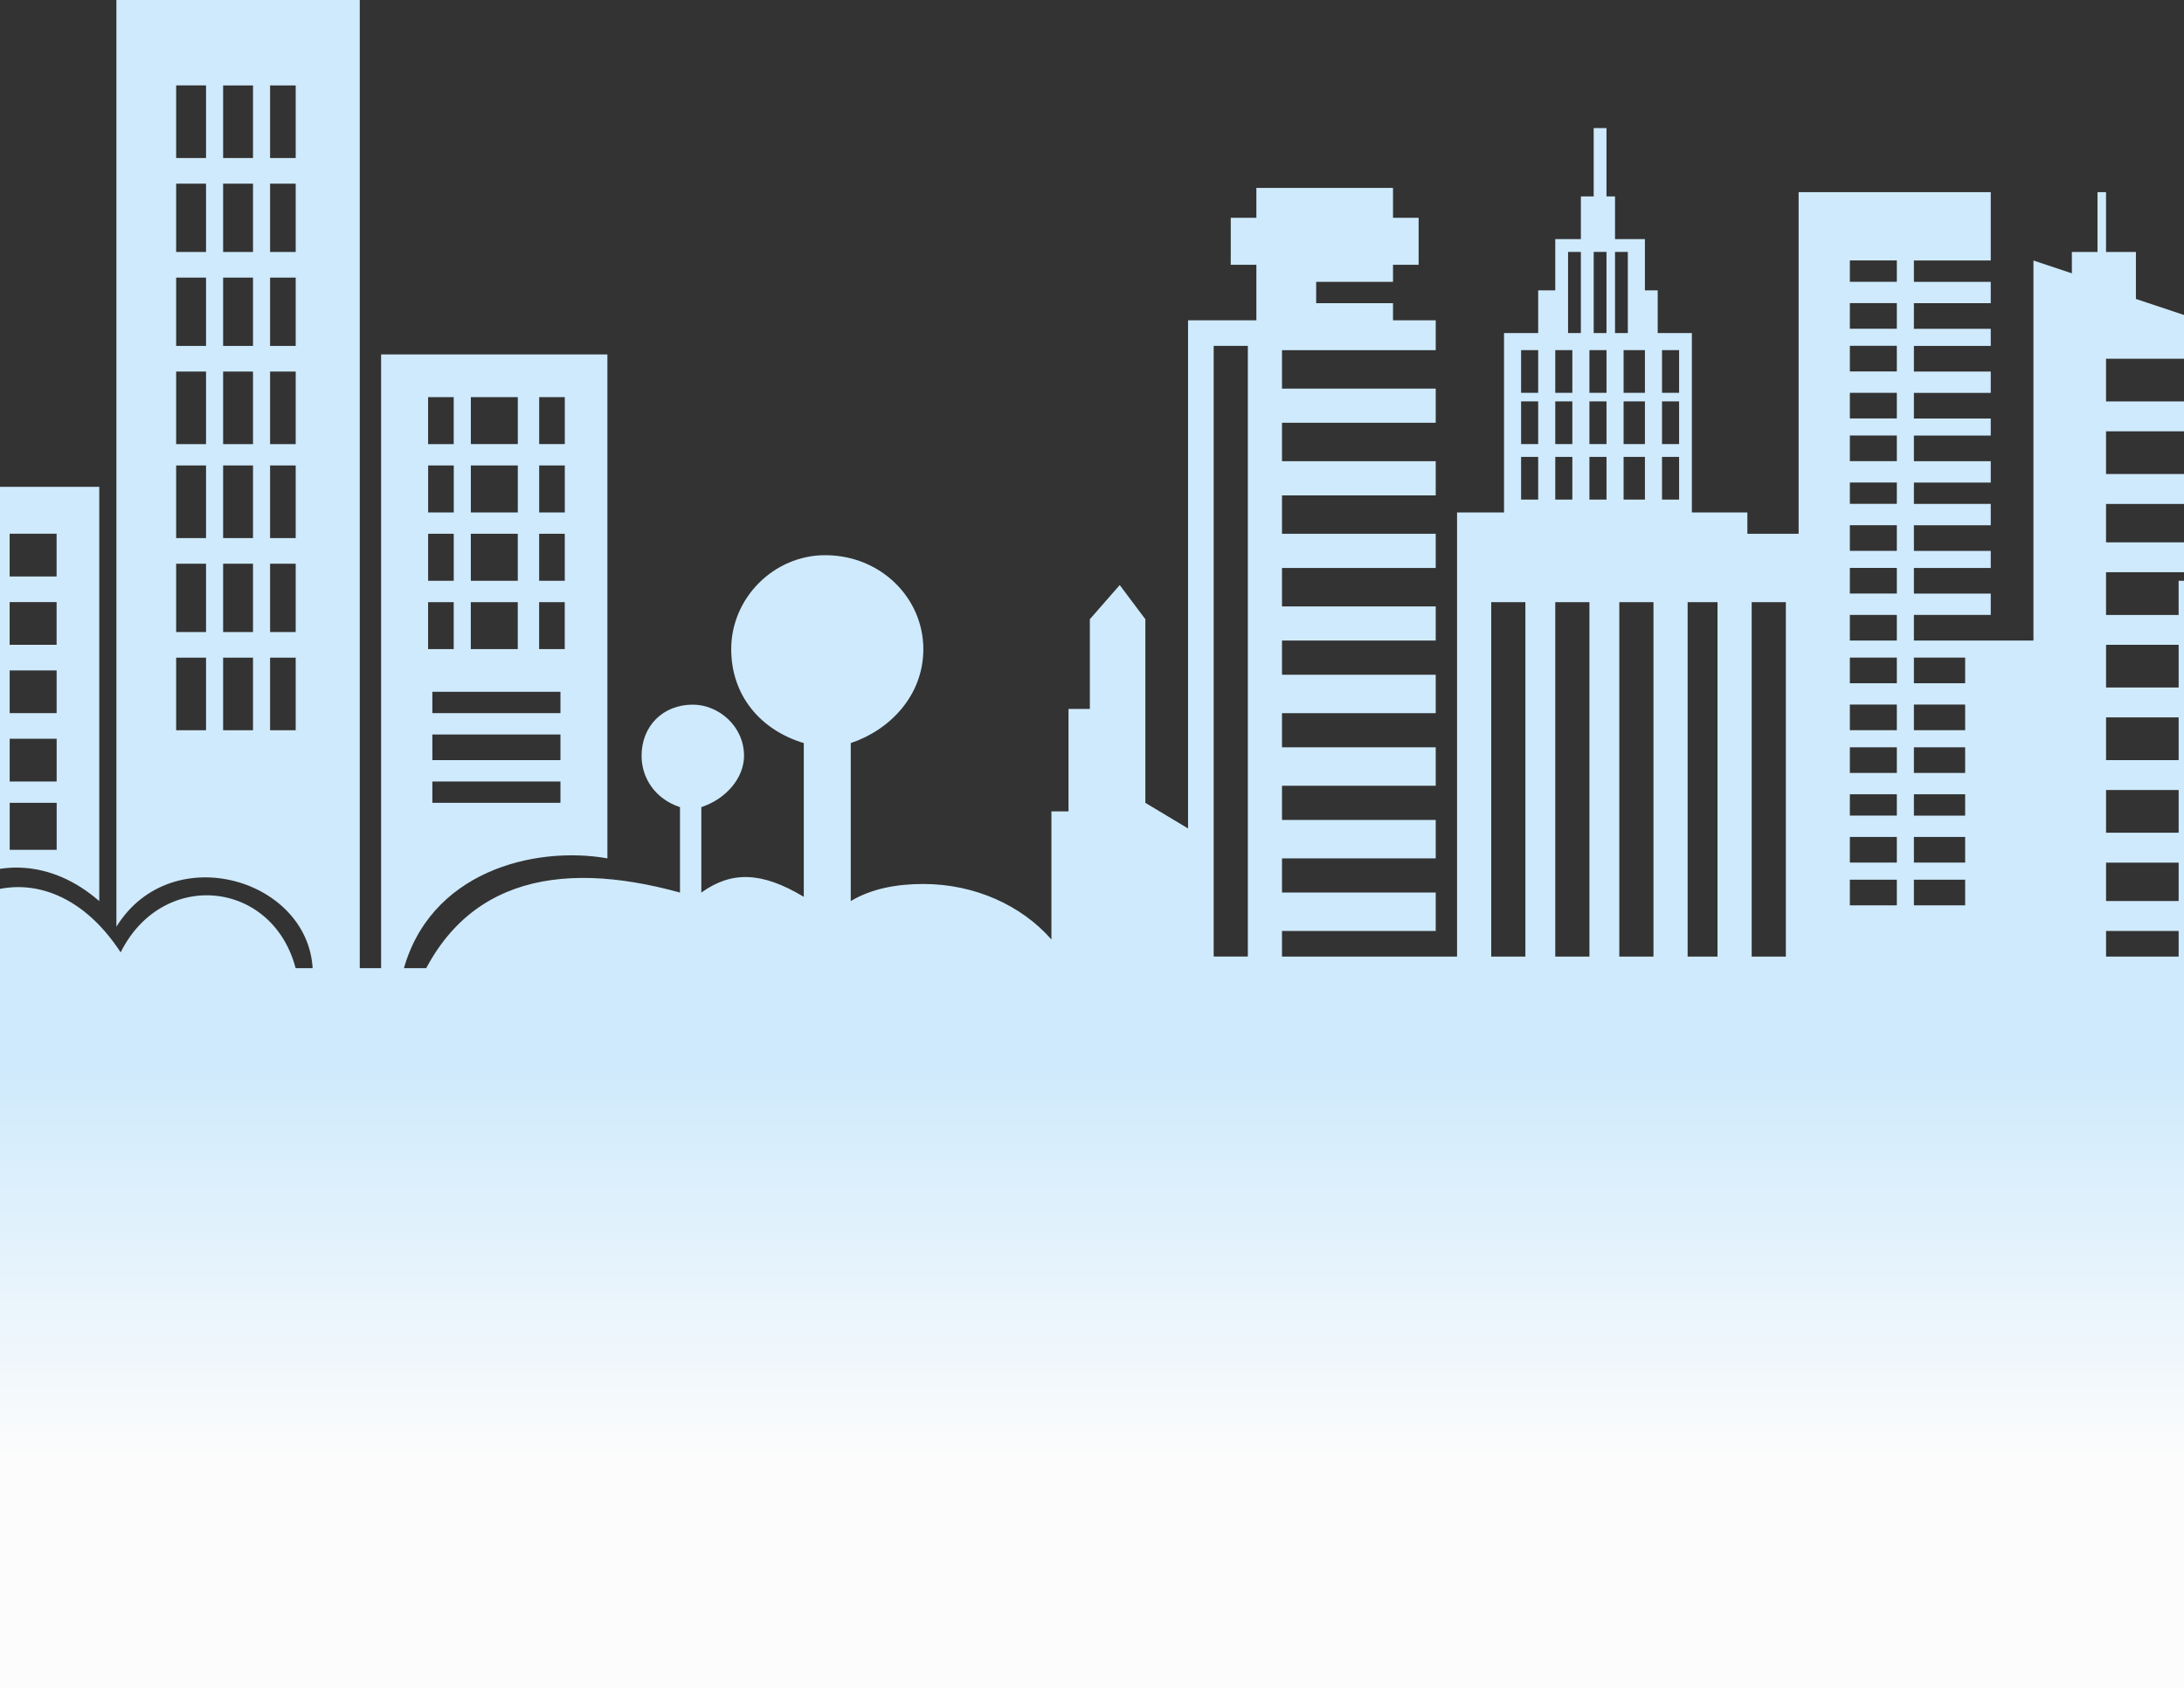
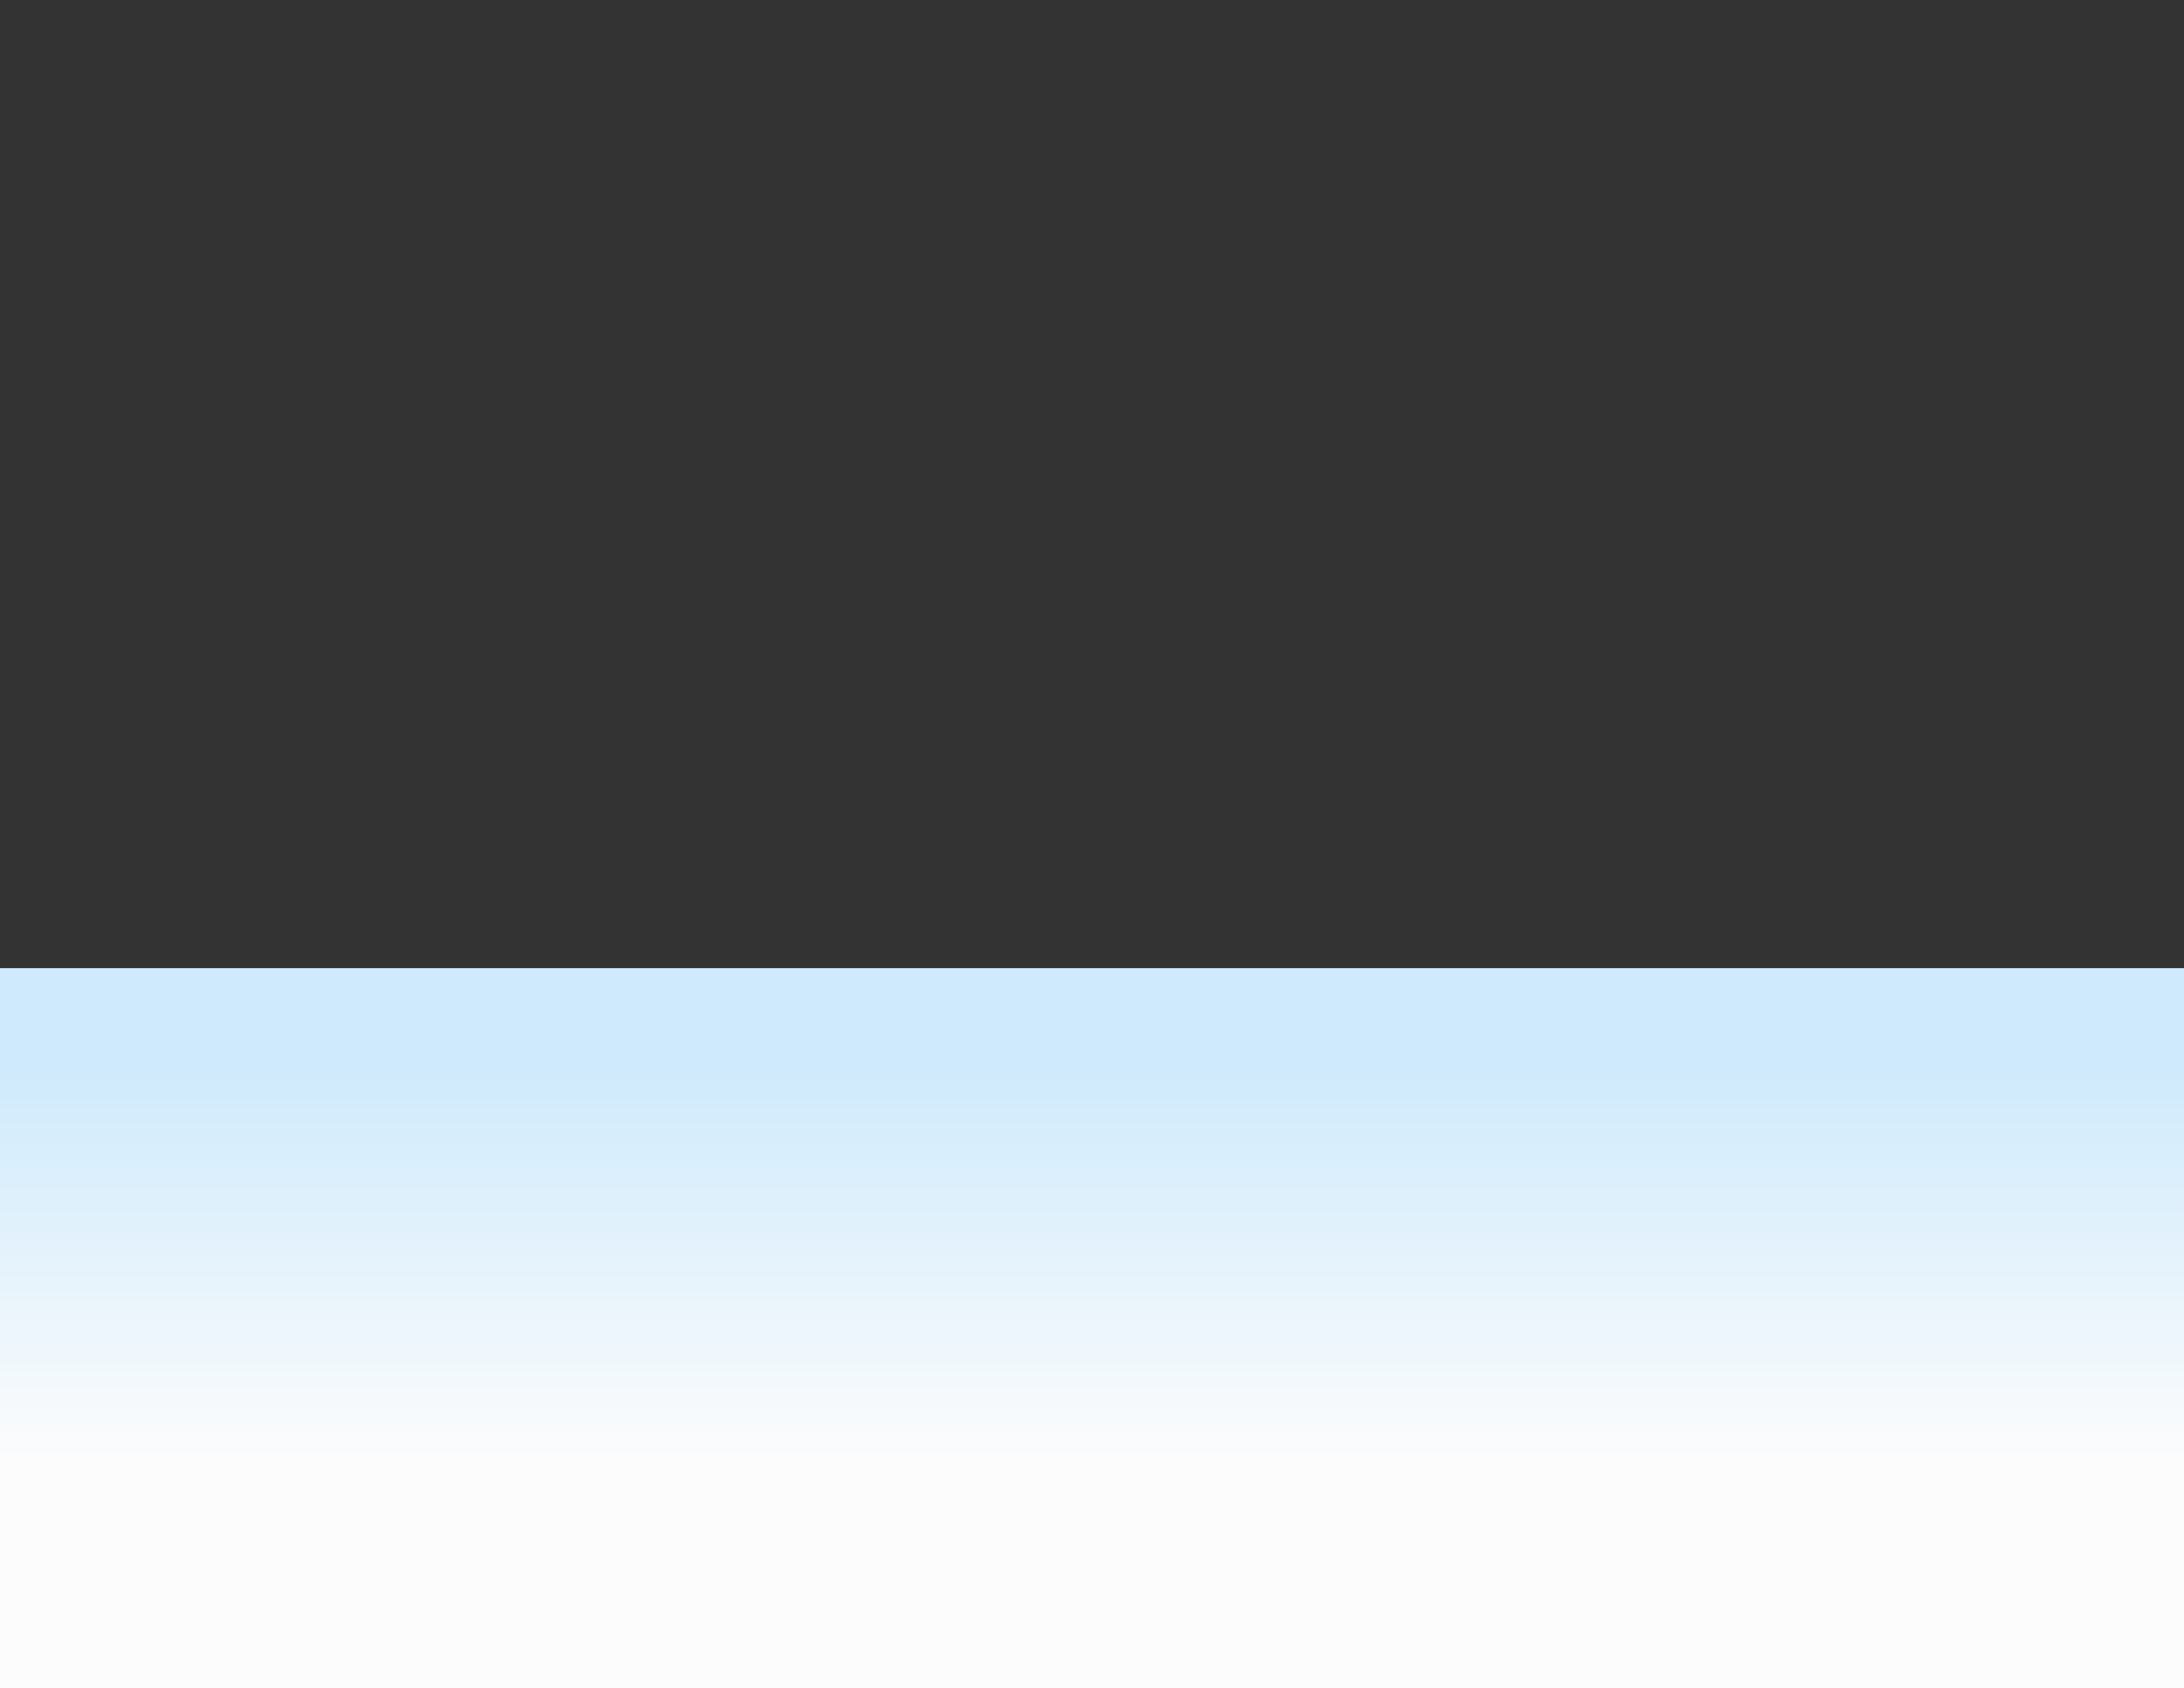
<svg xmlns="http://www.w3.org/2000/svg" width="370" height="286" viewBox="0 0 370 286" fill="none">
  <rect x="0" y="0" width="370" height="286" fill="#333333" stroke="none" />
  <g clip-path="url(#clip0_4001_8)">
-     <path fill-rule="evenodd" clip-rule="evenodd" d="M383.562 84.637H386.456V86.806H383.562V84.637ZM20.44 161.318C28.396 145.404 50.822 149.741 50.822 170H-13.556C-15.725 152.639 6.697 140.342 20.44 161.318ZM117.368 119.362C121.709 119.362 126.05 122.977 126.05 128.044C126.05 131.66 123.156 135.279 118.815 136.726V151.192C123.877 147.577 128.944 147.577 136.174 151.914V125.871C128.94 123.703 123.877 117.915 123.877 109.958C123.877 101.276 131.112 94.045 139.79 94.045C149.193 94.045 156.427 101.28 156.427 109.958C156.427 117.915 150.64 123.703 144.13 125.871V152.635C147.746 150.467 152.086 149.741 156.427 149.741C165.109 149.741 173.065 153.357 178.127 159.145V137.444H181.021V120.083H184.636V104.892L189.698 99.103L194.039 104.892V135.997L201.274 140.338V54.254H212.849V44.85H208.508V36.893H212.849V31.831H235.996V36.893H240.337V44.85H235.996V47.744H222.978V51.359H235.996V54.254H243.231V59.316H217.19V65.826H243.231V71.614H217.19V78.124H243.231V83.912H217.19V90.421H243.231V96.209H217.19V102.719H243.231V108.507H217.19V114.295H243.231V120.805H217.19V126.593H243.231V133.103H217.19V138.891H243.231V145.4H217.19V151.188H243.231V157.698H217.19V162.039H246.846V86.806H254.802V56.422H260.59V49.187H263.484V40.505H267.824V33.27H269.993V21.693H272.161V33.27H273.608V40.505H278.67V49.187H280.839V56.422H286.626V86.806H296.029V90.421H304.711V32.552H337.261V44.128H324.242V47.744H337.261V51.359H324.242V55.7H337.261V58.595H324.242V62.936H337.261V66.551H324.242V70.892H337.261V73.786H324.242V78.127H337.261V81.743H324.242V85.359H337.261V88.974H324.242V93.315H337.261V96.209H324.242V100.55H337.261V104.166H324.242V108.507H344.495V44.128L351.004 46.297V42.681H355.345V32.552H356.792V42.681H361.854V50.638L370.536 53.532V60.767H356.792V68.002H370.536V73.065H356.792V80.3H370.536V85.363H356.792V91.872H370.536V96.935H356.792V104.17H369.089V98.382H397.298V128.04H402.36V144.679H405.254V117.189H408.148V62.936H431.295V117.189H442.145V109.954L450.101 103.444V32.552H474.695V116.468H480.482V141.063H483.376V99.107H488.438V81.022L502.182 68.724L515.2 81.022V99.107H520.988V170H69.628C76.862 149.02 94.222 145.404 115.2 151.192V136.726C110.859 135.279 108.691 131.664 108.691 128.044C108.691 122.981 112.306 119.362 117.372 119.362H117.368ZM252.634 162.043H258.421V102.001H252.634V162.043ZM263.484 162.043H269.271V102.001H263.484V162.043ZM274.333 162.043H280.121V102.001H274.333V162.043ZM285.909 162.043H290.971V102.001H285.909V162.043ZM296.759 162.043H302.547V102.001H296.759V162.043ZM356.796 162.043H369.093V157.702H356.796V162.043ZM487.721 162.043H492.062V117.193H487.721V162.043ZM493.508 162.043H497.849V117.193H493.508V162.043ZM500.018 162.043H504.358V117.193H500.018V162.043ZM505.805 162.043H510.146V117.193H505.805V162.043ZM512.315 162.043H515.93V117.193H512.315V162.043ZM376.324 75.233H377.771V72.339H382.833V62.21H384.28V72.339H388.62V75.233H390.067V83.916H376.324V75.233ZM390.067 88.253V95.488H376.324V88.253H390.067ZM490.615 99.103H494.955V86.084H490.615V99.103ZM500.018 99.103H504.358V86.084H500.018V99.103ZM508.699 99.103H513.04V86.084H508.699V99.103ZM453.724 130.934H456.618V137.444H453.724V130.934ZM468.189 130.934H471.083V137.444H468.189V130.934ZM463.127 130.934H466.742V137.444H463.127V130.934ZM458.065 130.934H461.68V137.444H458.065V130.934ZM453.724 120.083H456.618V126.593H453.724V120.083ZM468.189 120.083H471.083V126.593H468.189V120.083ZM463.127 120.083H466.742V126.593H463.127V120.083ZM458.065 120.083H461.68V126.593H458.065V120.083ZM453.724 109.954H456.618V116.464H453.724V109.954ZM468.189 109.954H471.083V116.464H468.189V109.954ZM463.127 109.954H466.742V116.464H463.127V109.954ZM458.065 109.954H461.68V116.464H458.065V109.954ZM453.724 99.103H456.618V105.613H453.724V99.103ZM468.189 99.103H471.083V105.613H468.189V99.103ZM463.127 99.103H466.742V105.613H463.127V99.103ZM458.065 99.103H461.68V105.613H458.065V99.103ZM453.724 88.253H456.618V95.488H453.724V88.253ZM468.189 88.253H471.083V95.488H468.189V88.253ZM463.127 88.253H466.742V95.488H463.127V88.253ZM458.065 88.253H461.68V95.488H458.065V88.253ZM453.724 78.124H456.618V84.633H453.724V78.124ZM468.189 78.124H471.083V84.633H468.189V78.124ZM463.127 78.124H466.742V84.633H463.127V78.124ZM458.065 78.124H461.68V84.633H458.065V78.124ZM453.724 67.273H456.618V73.782H453.724V67.273ZM468.189 67.273H471.083V73.782H468.189V67.273ZM463.127 67.273H466.742V73.782H463.127V67.273ZM458.065 67.273H461.68V73.782H458.065V67.273ZM453.724 57.144H456.618V63.653H453.724V57.144ZM468.189 57.144H471.083V63.653H468.189V57.144ZM463.127 57.144H466.742V63.653H463.127V57.144ZM458.065 57.144H461.68V63.653H458.065V57.144ZM453.724 46.293H456.618V52.803H453.724V46.293ZM468.189 46.293H471.083V52.803H468.189V46.293ZM463.127 46.293H466.742V52.803H463.127V46.293ZM458.065 46.293H461.68V52.803H458.065V46.293ZM453.724 35.442H456.618V41.952H453.724V35.442ZM468.189 35.442H471.083V41.952H468.189V35.442ZM463.127 35.442H466.742V41.952H463.127V35.442ZM458.065 35.442H461.68V41.952H458.065V35.442ZM369.093 152.632V146.122H356.796V152.632H369.093ZM369.093 141.055V133.82H356.796V141.055H369.093ZM369.093 128.758V121.522H356.796V128.758H369.093ZM369.093 116.46V109.225H356.796V116.46H369.093ZM375.602 154.8H379.217V160.588H375.602V154.8ZM389.346 154.8H392.961V160.588H389.346V154.8ZM385.005 154.8H387.899V160.588H385.005V154.8ZM380.664 154.8H383.558V160.588H380.664V154.8ZM375.602 143.949H379.217V149.737H375.602V143.949ZM389.346 143.949H392.961V149.737H389.346V143.949ZM385.005 143.949H387.899V149.737H385.005V143.949ZM380.664 143.949H383.558V149.737H380.664V143.949ZM375.602 132.373H379.217V138.883H375.602V132.373ZM389.346 132.373H392.961V138.883H389.346V132.373ZM385.005 132.373H387.899V138.883H385.005V132.373ZM380.664 132.373H383.558V138.883H380.664V132.373ZM375.602 121.522H379.217V127.311H375.602V121.522ZM389.346 121.522H392.961V127.311H389.346V121.522ZM385.005 121.522H387.899V127.311H385.005V121.522ZM380.664 121.522H383.558V127.311H380.664V121.522ZM375.602 110.672H379.217V116.46H375.602V110.672ZM389.346 110.672H392.961V116.46H389.346V110.672ZM385.005 110.672H387.899V116.46H385.005V110.672ZM380.664 110.672H383.558V116.46H380.664V110.672ZM375.602 99.096H379.217V104.884H375.602V99.096ZM389.346 99.096H392.961V104.884H389.346V99.096ZM385.005 99.096H387.899V104.884H385.005V99.096ZM380.664 99.096H383.558V104.884H380.664V99.096ZM411.046 69.437H418.28V75.947H411.046V69.437ZM411.046 104.162H418.28V110.672H411.046V104.162ZM420.449 104.162H428.405V110.672H420.449V104.162ZM411.046 92.586H418.28V99.096H411.046V92.586ZM420.449 92.586H428.405V99.096H420.449V92.586ZM411.046 81.01H418.28V87.519H411.046V81.01ZM420.449 81.01H428.405V87.519H420.449V81.01ZM420.449 69.433H428.405V75.943H420.449V69.433ZM417.555 154.796H442.149V158.412H417.555V154.796ZM417.555 147.561H442.149V151.902H417.555V147.561ZM417.555 141.051H442.149V144.667H417.555V141.051ZM417.555 134.542H442.149V138.157H417.555V134.542ZM417.555 127.307H442.149V131.648H417.555V127.307ZM417.555 120.797H442.149V124.413H417.555V120.797ZM313.392 44.116H321.349V47.732H313.392V44.116ZM265.652 56.414H267.82V42.669H265.652V56.414ZM269.993 56.414H272.161V42.669H269.993V56.414ZM273.608 56.414H275.776V42.669H273.608V56.414ZM257.696 59.308H260.59V66.543H257.696V59.308ZM257.696 77.394H260.59V84.629H257.696V77.394ZM281.568 77.394H284.462V84.629H281.568V77.394ZM275.059 77.394H278.674V84.629H275.059V77.394ZM269.271 77.394H272.165V84.629H269.271V77.394ZM263.484 77.394H266.377V84.629H263.484V77.394ZM257.696 67.99H260.59V75.225H257.696V67.99ZM281.568 67.99H284.462V75.225H281.568V67.99ZM275.059 67.99H278.674V75.225H275.059V67.99ZM269.271 67.99H272.165V75.225H269.271V67.99ZM263.484 67.99H266.377V75.225H263.484V67.99ZM281.568 59.308H284.462V66.543H281.568V59.308ZM275.059 59.308H278.674V66.543H275.059V59.308ZM269.271 59.308H272.165V66.543H269.271V59.308ZM263.484 59.308H266.377V66.543H263.484V59.308ZM205.615 58.587H211.402V162.031H205.615V58.595V58.587ZM332.924 153.353V149.012H324.242V153.353H332.924ZM332.924 146.118V141.777H324.242V146.118H332.924ZM332.924 138.161V134.546H324.242V138.161H332.924ZM332.924 130.926V126.585H324.242V130.926H332.924ZM332.924 123.691V119.35H324.242V123.691H332.924ZM332.924 115.734V111.393H324.242V115.734H332.924ZM313.392 149.012H321.349V153.353H313.392V149.012ZM313.392 141.777H321.349V146.118H313.392V141.777ZM313.392 134.542H321.349V138.157H313.392V134.542ZM313.392 126.585H321.349V130.926H313.392V126.585ZM313.392 119.35H321.349V123.691H313.392V119.35ZM313.392 111.393H321.349V115.734H313.392V111.393ZM313.392 104.158H321.349V108.499H313.392V104.158ZM313.392 96.201H321.349V100.542H313.392V96.201ZM313.392 88.966H321.349V93.307H313.392V88.966ZM313.392 81.731H321.349V85.347H313.392V81.731ZM313.392 73.775H321.349V78.115H313.392V73.775ZM313.392 66.539H321.349V70.88H313.392V66.539ZM313.392 58.583H321.349V62.924H313.392V58.583ZM313.392 51.347H321.349V55.689H313.392V51.347ZM377.771 84.625H381.386V86.794H377.771V84.625ZM388.62 84.625H392.236V86.794H388.62V84.625Z" fill="#CFEAFC" />
    <path fill-rule="evenodd" clip-rule="evenodd" d="M19.719 0H60.95V164.937H52.994C52.994 149.024 29.122 141.789 19.719 156.981V0ZM-49 73.065H-45.385V68.002H-41.77V65.108H-39.601V52.811H-35.26V65.108H-33.092V68.002H-29.477V73.065H-25.861V82.469H16.817V152.64C0.179 138.173 -20.074 154.087 -15.733 170L-49.008 169.278V73.065H-49ZM-45.385 142.51H-29.473V146.852H-45.385V142.51ZM-45.385 136.001H-29.473V140.342H-45.385V136.001ZM-45.385 130.213H-29.473V134.554H-45.385V130.213ZM-45.385 124.425H-29.473V128.766H-45.385V124.425ZM-45.385 118.636H-29.473V122.252H-45.385V118.636ZM-45.385 112.848H-29.473V116.464H-45.385V112.848ZM-45.385 106.339H-29.473V110.68H-45.385V106.339ZM-45.385 100.551H-29.473V104.892H-45.385V100.551ZM-45.385 94.763H-29.473V98.378H-45.385V94.763ZM-45.385 88.974H-29.473V92.59H-45.385V88.974ZM-45.385 82.465H-29.473V86.806H-45.385V82.465ZM-45.385 76.677H-29.473V81.018H-45.385V76.677ZM64.565 60.038H102.903V145.401C90.606 143.232 72.522 147.569 68.181 164.933H64.565V60.042V60.038ZM73.247 117.185H94.947V120.801H73.247V117.185ZM73.247 132.377H94.947V135.993H73.247V132.377ZM73.247 124.421H94.947V128.762H73.247V124.421ZM72.525 67.273H76.866V75.23H72.525V67.273ZM72.525 101.998H76.866V109.954H72.525V101.998ZM79.76 101.998H87.716V109.954H79.76V101.998ZM91.335 101.998H95.676V109.954H91.335V101.998ZM72.529 90.421H76.87V98.378H72.529V90.421ZM79.764 90.421H87.72V98.378H79.764V90.421ZM91.339 90.421H95.68V98.378H91.339V90.421ZM72.533 78.845H76.874V86.802H72.533V78.845ZM79.768 78.845H87.724V86.802H79.768V78.845ZM91.343 78.845H95.684V86.802H91.343V78.845ZM79.768 67.269H87.724V75.226H79.768V67.269ZM91.343 67.269H95.684V75.226H91.343V67.269ZM-21.501 90.417H-12.819V97.653H-21.501V90.417ZM-21.501 135.993H-12.819V143.95H-21.501V135.993ZM1.646 135.993H9.602V143.95H1.646V135.993ZM-9.929 135.993H-1.973V143.95H-9.929V135.993ZM-21.505 125.142H-12.823V132.377H-21.505V125.142ZM1.642 125.142H9.598V132.377H1.642V125.142ZM-9.933 125.142H-1.977V132.377H-9.933V125.142ZM-21.509 113.566H-12.827V120.801H-21.509V113.566ZM1.638 113.566H9.594V120.801H1.638V113.566ZM-9.937 113.566H-1.981V120.801H-9.937V113.566ZM-21.513 101.99H-12.831V109.225H-21.513V101.99ZM1.634 101.99H9.59V109.225H1.634V101.99ZM-9.941 101.99H-1.985V109.225H-9.941V101.99ZM1.634 90.413H9.59V97.649H1.634V90.413ZM-9.941 90.413H-1.985V97.649H-9.941V90.413ZM29.843 14.466H34.906V26.764H29.843V14.466ZM29.843 111.401H34.906V123.699H29.843V111.401ZM45.755 111.401H50.096V123.699H45.755V111.401ZM37.799 111.401H42.862V123.699H37.799V111.401ZM29.843 95.488H34.906V107.064H29.843V95.488ZM45.755 95.488H50.096V107.064H45.755V95.488ZM37.799 95.488H42.862V107.064H37.799V95.488ZM29.843 78.849H34.906V91.147H29.843V78.849ZM45.755 78.849H50.096V91.147H45.755V78.849ZM37.799 78.849H42.862V91.147H37.799V78.849ZM29.843 62.936H34.906V75.234H29.843V62.936ZM45.755 62.936H50.096V75.234H45.755V62.936ZM37.799 62.936H42.862V75.234H37.799V62.936ZM29.843 47.023H34.906V58.599H29.843V47.023ZM45.755 47.023H50.096V58.599H45.755V47.023ZM37.799 47.023H42.862V58.599H37.799V47.023ZM29.843 31.109H34.906V42.685H29.843V31.109ZM45.755 31.109H50.096V42.685H45.755V31.109ZM37.799 31.109H42.862V42.685H37.799V31.109ZM45.755 14.47H50.096V26.768H45.755V14.47ZM37.799 14.47H42.862V26.768H37.799V14.47Z" fill="#CFEAFC" />
  </g>
  <rect x="-28" y="164" width="425" height="122" fill="url(#paint0_linear_4001_8)" />
  <defs>
    <linearGradient id="paint0_linear_4001_8" x1="184.5" y1="164" x2="184.5" y2="286" gradientUnits="userSpaceOnUse">
      <stop offset="0.139" stop-color="#CFEAFC" />
      <stop offset="0.688" stop-color="#FCFCFC" />
    </linearGradient>
    <clipPath id="clip0_4001_8">
-       <rect width="570" height="170" fill="white" transform="translate(-49)" />
-     </clipPath>
+       </clipPath>
  </defs>
</svg>